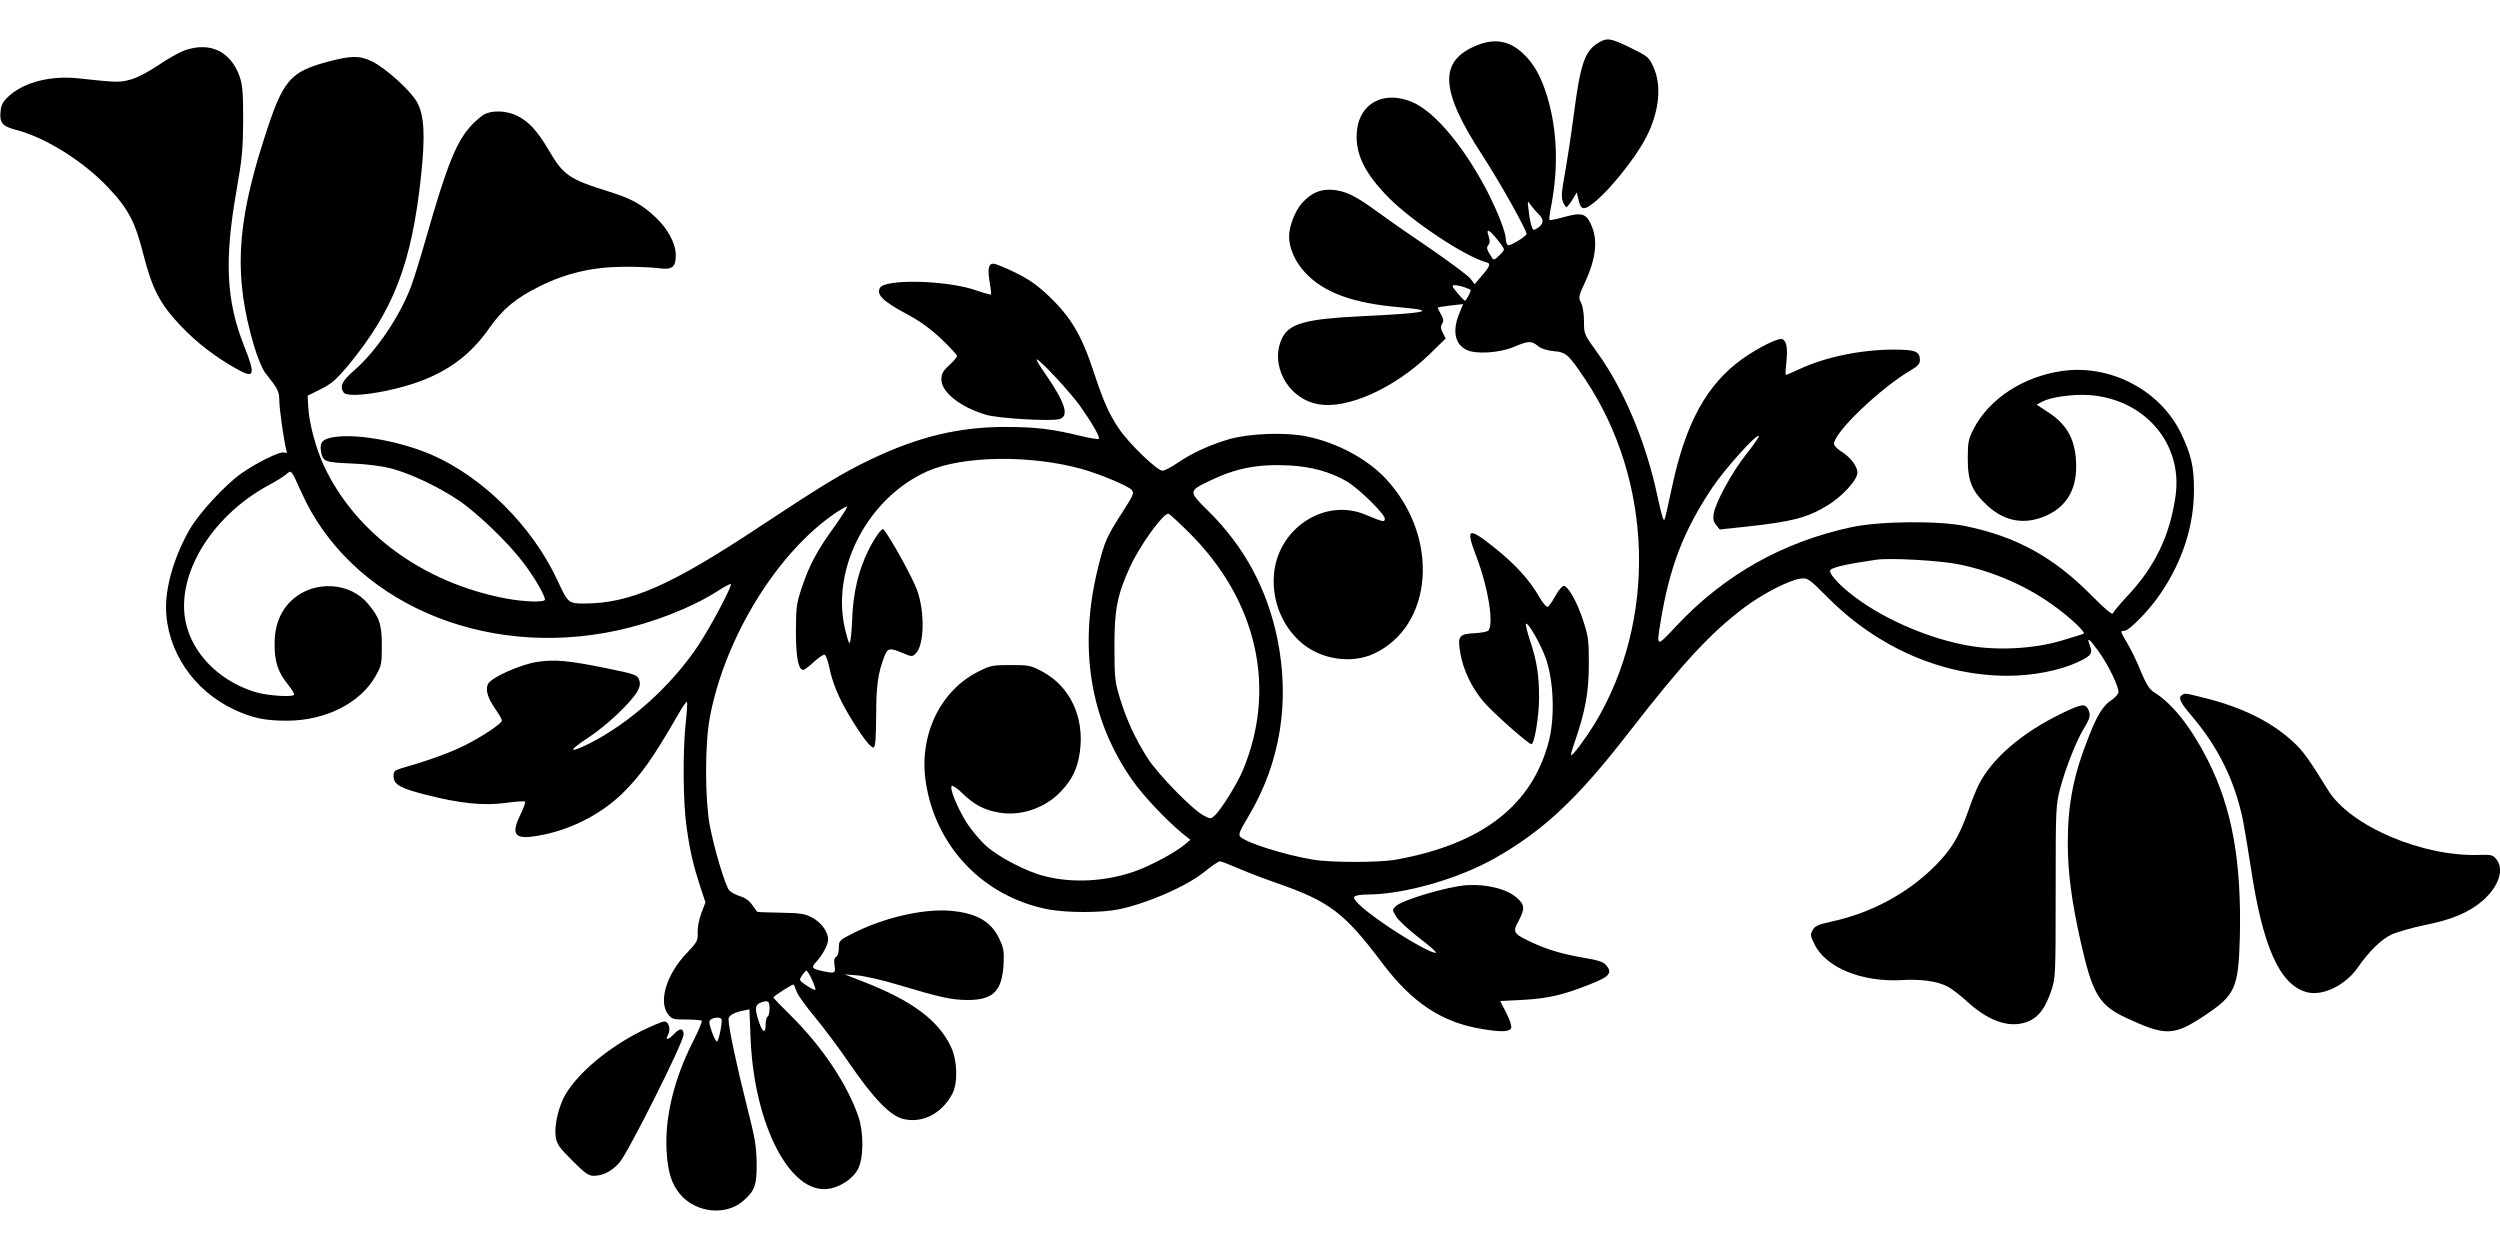
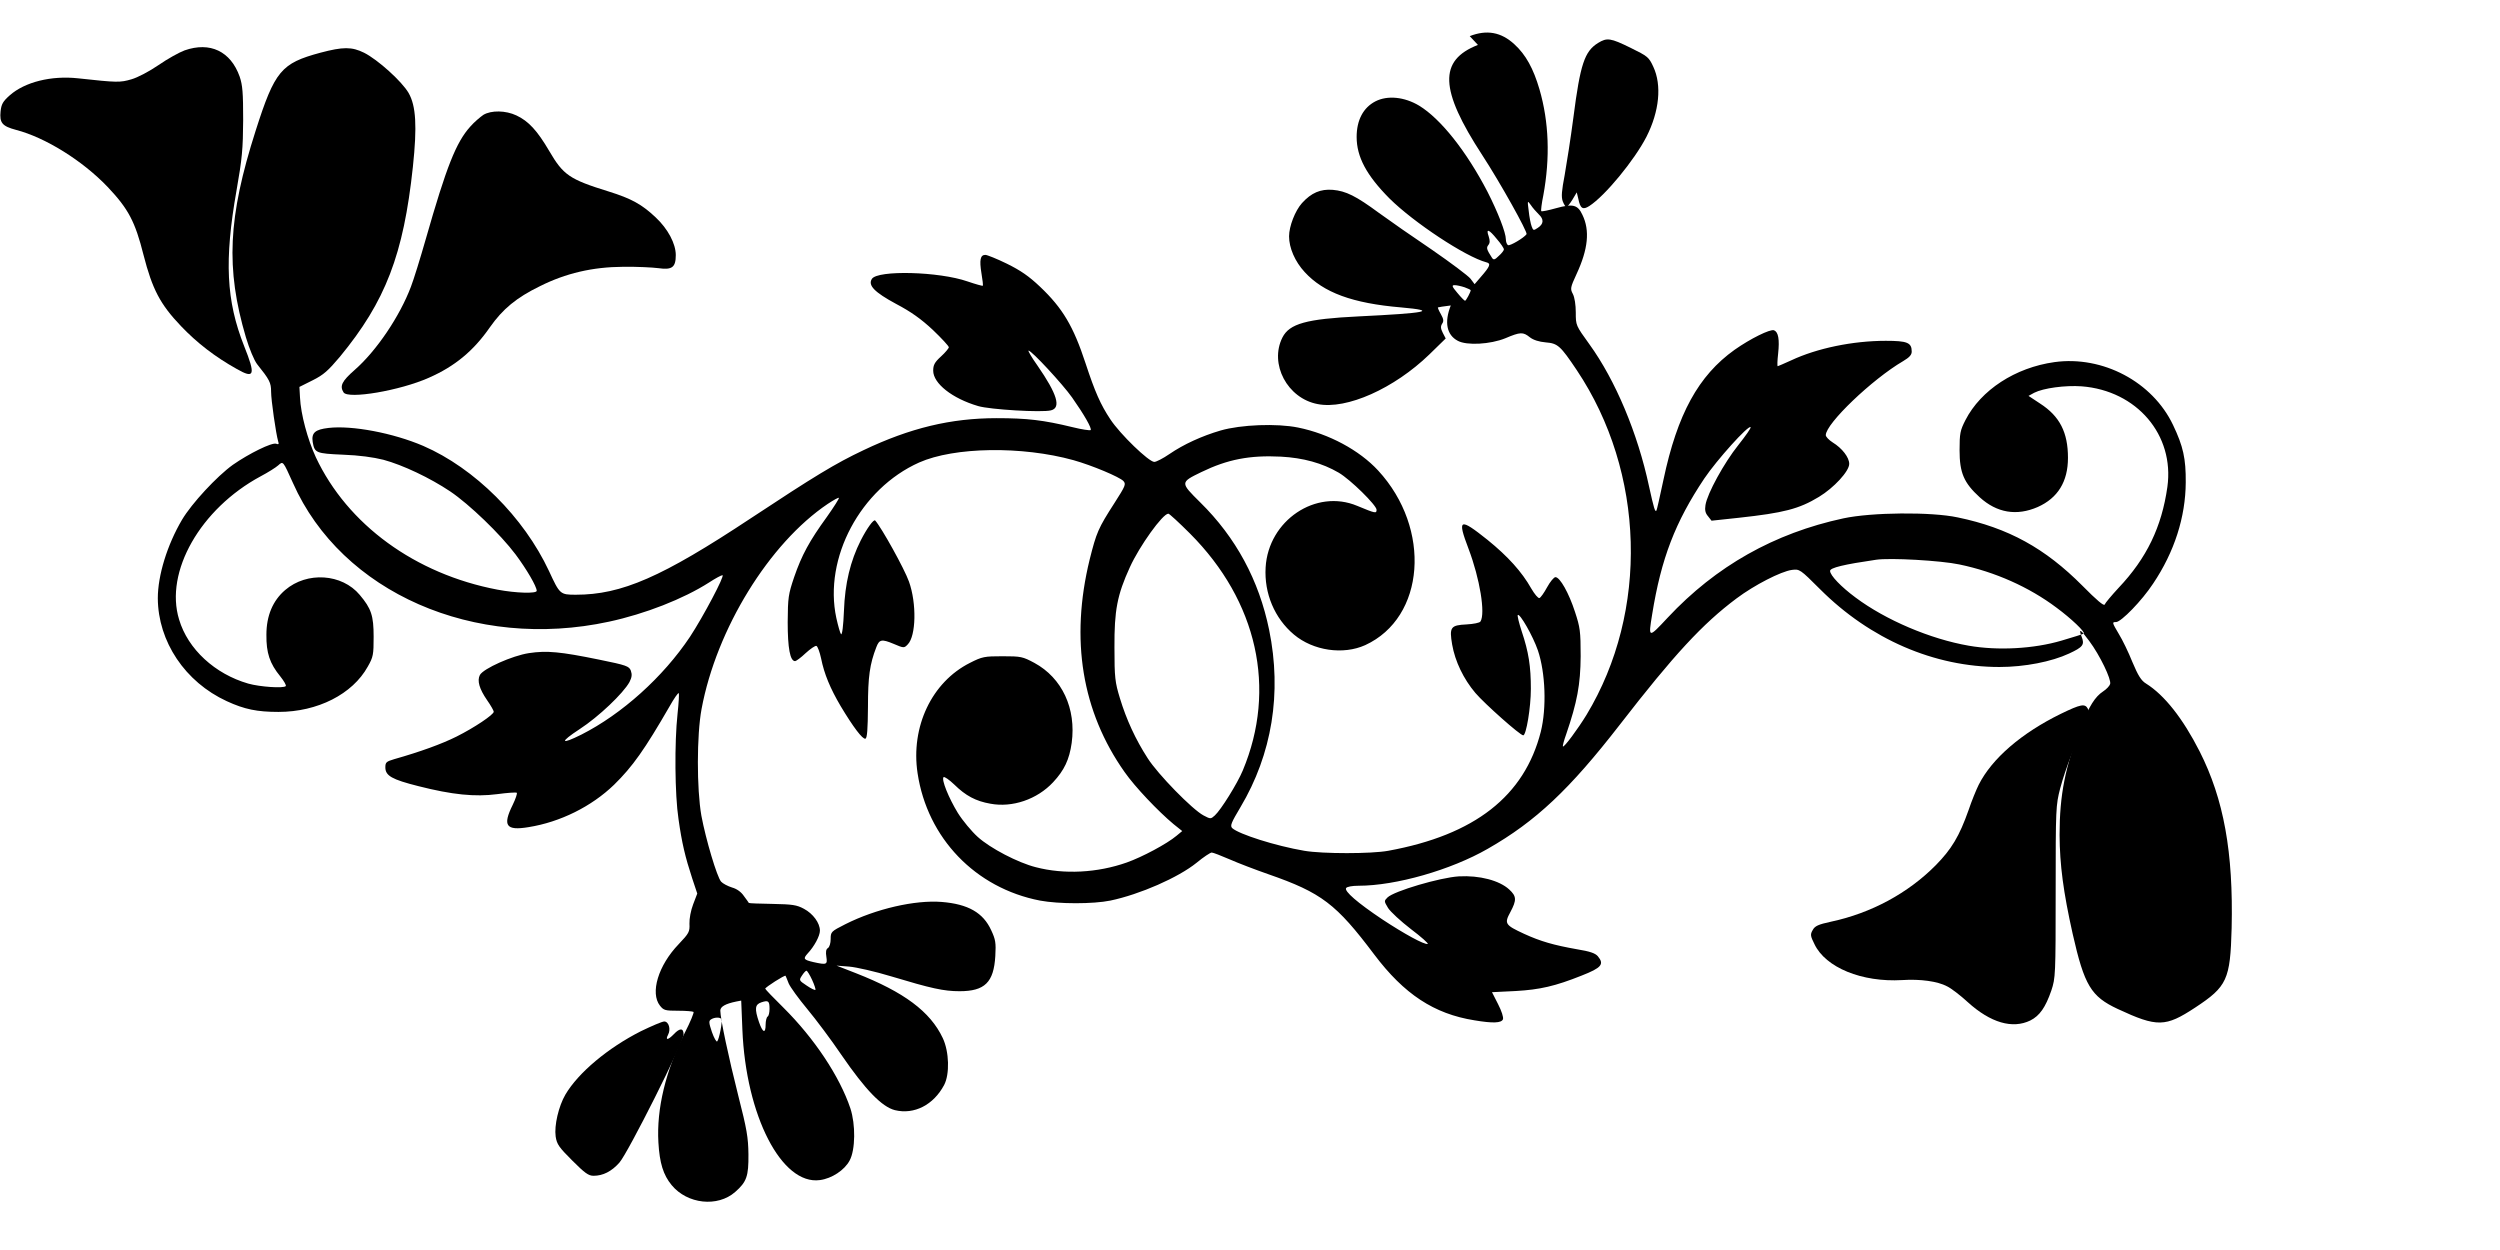
<svg xmlns="http://www.w3.org/2000/svg" version="1.0" width="1280pt" height="640pt" viewBox="0 0 1280 640" preserveAspectRatio="xMidYMid meet">
  <g transform="translate(0,640) scale(0.1,-0.1)" fill="#000000" stroke="none">
    <path d="M8182 6180 c-69 -43 -91 -108 -126 -380 -14 -107 -35 -241 -45 -297 -15 -79 -18 -110 -10 -133 6 -16 15 -30 19 -30 4 0 18 17 31 38 l22 37 8 -33 c10 -50 23 -58 56 -37 81 52 232 236 293 355 66 130 79 264 35 358 -23 50 -29 54 -116 97 -104 51 -121 53 -167 25z" />
-     <path d="M7567 6170 c-202 -79 -197 -228 22 -564 92 -141 233 -394 227 -405 -12 -18 -86 -62 -95 -56 -6 3 -11 17 -11 30 0 34 -41 139 -94 243 -108 208 -240 374 -350 441 -75 45 -162 54 -224 22 -62 -32 -96 -96 -96 -182 0 -102 50 -196 168 -315 124 -123 390 -299 496 -327 25 -6 20 -20 -30 -77 l-30 -35 -21 28 c-12 15 -100 81 -197 148 -98 66 -220 151 -272 189 -118 87 -169 112 -236 118 -63 5 -110 -15 -158 -68 -35 -39 -66 -119 -66 -170 0 -59 30 -129 80 -183 96 -105 245 -160 494 -181 192 -17 133 -29 -219 -46 -266 -13 -353 -37 -389 -108 -68 -135 25 -312 181 -341 148 -29 391 80 571 254 l84 82 -15 29 c-11 22 -12 33 -3 47 9 13 7 24 -7 49 -10 17 -16 32 -15 34 2 1 31 6 66 10 l63 7 -21 -52 c-34 -86 -21 -151 36 -181 46 -25 167 -18 243 13 78 33 91 33 126 5 18 -14 47 -23 81 -26 62 -5 75 -17 159 -142 350 -523 370 -1235 50 -1765 -44 -72 -115 -168 -121 -162 -2 2 5 30 17 63 56 164 73 254 74 399 0 128 -3 148 -29 227 -31 96 -77 178 -100 178 -8 0 -27 -23 -43 -52 -15 -28 -33 -53 -39 -55 -7 -2 -25 20 -42 49 -48 85 -119 164 -224 249 -144 115 -156 109 -97 -46 58 -153 87 -331 61 -372 -4 -7 -36 -13 -71 -15 -82 -4 -89 -14 -74 -103 15 -86 58 -176 119 -248 48 -56 229 -217 245 -217 15 0 39 142 39 238 0 115 -11 188 -47 295 -14 43 -23 80 -20 83 10 11 78 -108 103 -181 39 -115 45 -295 15 -416 -84 -330 -338 -529 -781 -610 -87 -16 -337 -16 -430 0 -147 25 -335 85 -369 116 -12 12 -5 28 42 107 162 272 213 585 147 908 -52 254 -170 473 -353 653 -103 102 -103 102 6 155 134 65 247 87 407 79 114 -6 212 -33 296 -82 60 -35 194 -167 194 -190 0 -20 -5 -19 -99 20 -212 89 -455 -75 -469 -315 -8 -133 46 -261 145 -344 99 -83 252 -105 365 -54 307 141 341 596 66 894 -96 104 -252 188 -410 220 -108 22 -292 15 -396 -15 -96 -28 -190 -71 -263 -121 -32 -22 -67 -40 -77 -40 -28 0 -175 142 -225 218 -50 75 -79 141 -127 287 -62 189 -117 282 -233 392 -57 54 -99 83 -170 118 -51 25 -101 45 -110 45 -26 0 -31 -26 -20 -94 6 -34 9 -63 7 -64 -1 -2 -37 8 -78 22 -146 51 -461 59 -490 13 -21 -33 13 -68 124 -128 76 -40 128 -77 188 -133 45 -43 82 -83 82 -89 0 -5 -18 -27 -40 -47 -33 -30 -40 -44 -40 -73 0 -65 97 -142 230 -181 59 -18 328 -34 373 -22 53 13 32 83 -69 229 -30 42 -50 77 -46 77 16 0 175 -172 223 -240 62 -88 103 -160 95 -167 -3 -3 -45 3 -93 15 -148 36 -232 46 -388 46 -234 0 -443 -50 -682 -164 -144 -68 -252 -134 -576 -348 -456 -302 -662 -392 -897 -392 -80 0 -82 2 -137 121 -129 276 -381 527 -644 641 -154 66 -364 106 -485 92 -69 -8 -88 -25 -81 -72 10 -56 16 -59 155 -65 83 -3 155 -13 207 -26 100 -27 239 -93 342 -162 98 -66 257 -219 335 -323 56 -75 108 -164 108 -186 0 -15 -106 -12 -201 6 -421 80 -768 333 -930 678 -42 91 -77 220 -81 306 l-3 54 68 34 c56 28 79 49 139 120 234 284 326 523 374 973 22 208 16 312 -22 378 -34 59 -158 171 -228 206 -63 31 -107 31 -224 0 -200 -54 -233 -92 -331 -399 -142 -444 -154 -706 -50 -1058 18 -60 42 -117 57 -137 64 -80 72 -95 72 -141 0 -44 25 -216 36 -254 5 -15 3 -18 -10 -13 -21 8 -139 -50 -222 -108 -82 -59 -210 -197 -260 -281 -76 -129 -124 -285 -124 -402 1 -222 140 -429 353 -527 91 -42 156 -55 265 -55 200 0 379 91 457 232 28 49 30 61 30 153 0 108 -12 144 -71 214 -91 109 -270 121 -382 25 -63 -54 -96 -131 -96 -229 -1 -93 17 -147 71 -213 19 -24 32 -46 28 -50 -12 -12 -132 -4 -192 13 -170 49 -309 176 -354 328 -75 244 109 567 417 733 38 20 79 46 90 56 26 23 24 25 76 -90 249 -561 930 -859 1618 -710 185 40 380 116 513 201 32 21 62 37 68 37 14 0 -99 -213 -166 -315 -138 -207 -349 -396 -556 -501 -108 -54 -113 -40 -9 28 97 63 223 183 255 241 12 24 14 38 7 58 -9 23 -21 28 -164 57 -196 40 -266 47 -358 33 -85 -13 -233 -79 -251 -112 -15 -29 -3 -71 37 -129 19 -27 34 -54 34 -59 0 -15 -100 -82 -190 -127 -76 -38 -186 -78 -320 -116 -40 -12 -45 -16 -45 -42 0 -43 34 -62 169 -96 173 -44 290 -56 404 -41 52 7 96 10 100 7 3 -4 -6 -31 -21 -62 -53 -107 -34 -133 81 -114 163 26 323 106 438 217 95 93 157 181 284 401 23 41 44 71 47 68 3 -2 0 -50 -6 -106 -16 -147 -14 -414 5 -539 17 -121 34 -193 70 -303 l26 -78 -21 -55 c-12 -31 -20 -74 -19 -99 2 -42 -2 -49 -55 -105 -105 -109 -147 -250 -96 -315 19 -24 27 -26 93 -26 40 0 75 -3 79 -6 3 -3 -16 -51 -44 -105 -99 -195 -146 -392 -136 -563 6 -106 25 -167 68 -219 80 -97 235 -114 325 -35 59 52 69 80 68 193 -1 86 -8 128 -52 300 -49 194 -92 395 -92 436 0 20 27 35 81 46 l26 5 6 -149 c18 -440 201 -797 397 -770 61 8 126 51 152 100 30 55 31 185 4 267 -55 164 -185 359 -343 516 -51 50 -93 94 -93 97 0 7 100 71 104 66 1 -2 9 -20 16 -39 8 -19 51 -78 95 -131 44 -53 123 -158 175 -235 123 -179 207 -266 274 -283 99 -24 198 27 252 129 29 55 26 170 -7 240 -64 136 -199 236 -444 332 l-100 39 65 -5 c36 -3 133 -25 215 -50 206 -62 269 -76 350 -76 129 0 175 45 183 180 4 68 1 85 -21 132 -41 90 -118 134 -253 145 -137 11 -337 -35 -494 -114 -73 -37 -75 -39 -75 -76 0 -21 -6 -41 -14 -46 -10 -6 -12 -20 -8 -45 6 -40 2 -42 -66 -27 -51 12 -54 17 -30 44 34 36 63 90 63 117 0 39 -35 87 -82 112 -37 20 -59 23 -161 25 -66 1 -120 3 -121 5 -1 2 -12 18 -25 35 -14 21 -36 37 -61 44 -22 7 -47 20 -56 30 -21 24 -78 215 -101 338 -24 137 -24 412 1 546 76 409 346 848 646 1050 29 19 55 34 57 31 3 -2 -25 -46 -61 -97 -90 -124 -129 -196 -168 -309 -30 -89 -32 -104 -33 -230 0 -133 12 -200 38 -200 5 0 30 18 54 41 24 22 49 39 55 37 6 -2 17 -31 24 -64 16 -80 47 -154 100 -244 64 -107 113 -172 127 -167 9 3 12 49 13 163 0 153 9 219 43 306 15 39 27 42 87 17 54 -23 55 -23 74 -3 42 43 46 209 6 321 -23 65 -140 276 -173 313 -8 8 -43 -41 -74 -102 -53 -105 -81 -220 -86 -361 -3 -74 -9 -125 -15 -119 -4 4 -15 42 -24 83 -66 307 124 662 424 796 180 80 527 85 790 12 96 -27 236 -86 256 -107 14 -16 10 -25 -45 -111 -85 -132 -93 -152 -128 -291 -100 -409 -40 -778 179 -1088 53 -76 172 -201 250 -266 l45 -36 -29 -24 c-50 -42 -176 -109 -255 -137 -150 -53 -321 -62 -466 -24 -91 23 -233 97 -297 155 -31 28 -77 83 -102 123 -47 77 -85 171 -73 183 4 4 29 -13 55 -38 58 -57 110 -85 185 -98 112 -21 239 22 321 110 57 61 83 116 95 201 24 176 -49 333 -191 410 -60 32 -68 34 -163 34 -93 0 -104 -2 -167 -34 -195 -98 -304 -327 -268 -565 50 -332 296 -588 627 -652 96 -18 272 -18 360 0 152 32 348 118 442 194 35 29 70 52 77 52 7 0 48 -16 92 -35 43 -19 132 -53 198 -76 273 -95 347 -152 542 -411 153 -203 306 -304 513 -337 95 -16 138 -14 146 5 4 10 -7 43 -25 78 l-31 61 122 6 c123 7 202 25 337 79 102 40 117 58 83 99 -14 16 -41 25 -108 36 -118 21 -185 40 -270 79 -97 45 -102 52 -70 111 33 62 32 81 -6 116 -50 46 -152 73 -258 67 -96 -6 -331 -75 -365 -108 -18 -18 -18 -19 3 -54 12 -19 65 -68 117 -108 53 -40 91 -74 86 -76 -17 -5 -121 52 -233 126 -127 85 -195 144 -185 160 4 7 31 12 64 12 191 0 473 81 661 189 247 141 420 305 676 635 278 359 424 517 598 647 92 69 227 138 283 146 40 5 42 4 145 -99 256 -256 585 -398 918 -398 129 0 267 27 357 69 71 33 80 45 64 86 -17 45 -6 39 39 -22 54 -72 114 -197 107 -220 -3 -10 -19 -27 -36 -38 -41 -27 -71 -74 -113 -180 -81 -203 -110 -350 -110 -555 1 -153 19 -291 67 -506 60 -265 94 -321 231 -385 202 -94 244 -93 396 7 164 108 180 143 187 407 9 389 -40 660 -164 905 -86 169 -180 288 -274 347 -25 15 -41 41 -70 110 -20 50 -51 114 -69 143 -36 61 -36 62 -15 62 26 0 133 110 190 197 109 162 166 341 167 518 1 122 -13 185 -65 294 -105 221 -360 356 -607 322 -201 -28 -377 -143 -456 -297 -27 -53 -30 -68 -30 -154 0 -116 22 -167 103 -241 88 -80 189 -97 297 -50 103 46 155 130 155 252 0 130 -42 213 -143 278 l-59 39 29 16 c47 24 159 39 243 33 283 -22 476 -249 439 -515 -29 -205 -106 -365 -250 -517 -36 -39 -68 -77 -71 -85 -3 -10 -41 22 -114 96 -191 192 -379 296 -639 350 -136 29 -441 26 -585 -5 -353 -76 -652 -244 -899 -508 -100 -107 -100 -107 -80 16 46 286 118 473 267 696 64 95 226 275 237 263 4 -3 -25 -44 -63 -92 -72 -90 -159 -248 -168 -307 -4 -25 -1 -41 13 -57 l18 -23 140 15 c229 25 308 45 410 107 76 46 155 131 155 169 0 33 -36 80 -85 110 -19 12 -35 29 -35 37 0 59 237 286 396 379 32 19 44 32 44 49 0 46 -23 55 -133 55 -169 0 -352 -38 -484 -100 -36 -16 -67 -30 -69 -30 -3 0 -2 29 2 64 8 74 1 111 -21 120 -20 7 -121 -43 -202 -100 -185 -132 -293 -329 -364 -665 -18 -85 -34 -156 -36 -158 -7 -10 -13 11 -38 124 -58 272 -172 543 -305 727 -70 97 -70 97 -70 163 0 39 -6 78 -15 95 -14 26 -13 33 19 102 59 127 69 223 30 303 -24 52 -49 58 -135 34 -39 -11 -73 -18 -76 -15 -2 2 2 39 11 82 35 191 29 374 -20 542 -31 106 -70 177 -128 230 -68 63 -142 76 -229 42z m311 -867 c28 -26 26 -50 -5 -70 -21 -14 -23 -14 -31 8 -5 13 -12 49 -15 79 -7 54 -7 55 11 30 9 -14 28 -35 40 -47z m-214 -127 c20 -23 36 -47 36 -53 0 -5 -11 -20 -26 -33 -21 -21 -27 -22 -35 -10 -27 42 -30 51 -19 65 9 11 9 23 2 45 -15 42 1 37 42 -14z m-165 -247 c17 -6 31 -13 31 -15 0 -9 -24 -54 -29 -54 -3 0 -21 18 -39 40 -29 34 -30 40 -14 40 10 0 33 -5 51 -11z m-1406 -1261 c345 -346 445 -795 270 -1213 -28 -67 -112 -202 -143 -230 -21 -19 -22 -19 -58 0 -57 30 -234 211 -286 293 -62 96 -109 198 -142 307 -25 82 -28 105 -28 260 -1 190 14 269 79 411 49 108 168 274 197 274 5 0 55 -46 111 -102z m3939 -158 c183 -38 357 -116 497 -221 76 -56 148 -125 140 -133 -2 -2 -53 -18 -114 -36 -142 -42 -326 -52 -475 -26 -196 34 -425 131 -580 247 -73 54 -130 113 -130 136 0 16 70 33 235 57 72 11 333 -4 427 -24z m-5874 -2127 c12 -26 19 -49 17 -51 -3 -3 -23 7 -45 22 -39 26 -40 27 -24 51 9 14 19 25 23 25 4 0 17 -21 29 -47z m-218 -148 c0 -19 -4 -37 -10 -40 -5 -3 -10 -22 -10 -41 0 -48 -15 -42 -34 13 -23 68 -21 90 12 101 36 12 42 7 42 -33z m-246 -53 c6 -10 -12 -104 -22 -114 -4 -4 -16 17 -27 48 -16 48 -17 57 -4 65 17 11 46 12 53 1z" />
+     <path d="M7567 6170 c-202 -79 -197 -228 22 -564 92 -141 233 -394 227 -405 -12 -18 -86 -62 -95 -56 -6 3 -11 17 -11 30 0 34 -41 139 -94 243 -108 208 -240 374 -350 441 -75 45 -162 54 -224 22 -62 -32 -96 -96 -96 -182 0 -102 50 -196 168 -315 124 -123 390 -299 496 -327 25 -6 20 -20 -30 -77 l-30 -35 -21 28 c-12 15 -100 81 -197 148 -98 66 -220 151 -272 189 -118 87 -169 112 -236 118 -63 5 -110 -15 -158 -68 -35 -39 -66 -119 -66 -170 0 -59 30 -129 80 -183 96 -105 245 -160 494 -181 192 -17 133 -29 -219 -46 -266 -13 -353 -37 -389 -108 -68 -135 25 -312 181 -341 148 -29 391 80 571 254 l84 82 -15 29 c-11 22 -12 33 -3 47 9 13 7 24 -7 49 -10 17 -16 32 -15 34 2 1 31 6 66 10 c-34 -86 -21 -151 36 -181 46 -25 167 -18 243 13 78 33 91 33 126 5 18 -14 47 -23 81 -26 62 -5 75 -17 159 -142 350 -523 370 -1235 50 -1765 -44 -72 -115 -168 -121 -162 -2 2 5 30 17 63 56 164 73 254 74 399 0 128 -3 148 -29 227 -31 96 -77 178 -100 178 -8 0 -27 -23 -43 -52 -15 -28 -33 -53 -39 -55 -7 -2 -25 20 -42 49 -48 85 -119 164 -224 249 -144 115 -156 109 -97 -46 58 -153 87 -331 61 -372 -4 -7 -36 -13 -71 -15 -82 -4 -89 -14 -74 -103 15 -86 58 -176 119 -248 48 -56 229 -217 245 -217 15 0 39 142 39 238 0 115 -11 188 -47 295 -14 43 -23 80 -20 83 10 11 78 -108 103 -181 39 -115 45 -295 15 -416 -84 -330 -338 -529 -781 -610 -87 -16 -337 -16 -430 0 -147 25 -335 85 -369 116 -12 12 -5 28 42 107 162 272 213 585 147 908 -52 254 -170 473 -353 653 -103 102 -103 102 6 155 134 65 247 87 407 79 114 -6 212 -33 296 -82 60 -35 194 -167 194 -190 0 -20 -5 -19 -99 20 -212 89 -455 -75 -469 -315 -8 -133 46 -261 145 -344 99 -83 252 -105 365 -54 307 141 341 596 66 894 -96 104 -252 188 -410 220 -108 22 -292 15 -396 -15 -96 -28 -190 -71 -263 -121 -32 -22 -67 -40 -77 -40 -28 0 -175 142 -225 218 -50 75 -79 141 -127 287 -62 189 -117 282 -233 392 -57 54 -99 83 -170 118 -51 25 -101 45 -110 45 -26 0 -31 -26 -20 -94 6 -34 9 -63 7 -64 -1 -2 -37 8 -78 22 -146 51 -461 59 -490 13 -21 -33 13 -68 124 -128 76 -40 128 -77 188 -133 45 -43 82 -83 82 -89 0 -5 -18 -27 -40 -47 -33 -30 -40 -44 -40 -73 0 -65 97 -142 230 -181 59 -18 328 -34 373 -22 53 13 32 83 -69 229 -30 42 -50 77 -46 77 16 0 175 -172 223 -240 62 -88 103 -160 95 -167 -3 -3 -45 3 -93 15 -148 36 -232 46 -388 46 -234 0 -443 -50 -682 -164 -144 -68 -252 -134 -576 -348 -456 -302 -662 -392 -897 -392 -80 0 -82 2 -137 121 -129 276 -381 527 -644 641 -154 66 -364 106 -485 92 -69 -8 -88 -25 -81 -72 10 -56 16 -59 155 -65 83 -3 155 -13 207 -26 100 -27 239 -93 342 -162 98 -66 257 -219 335 -323 56 -75 108 -164 108 -186 0 -15 -106 -12 -201 6 -421 80 -768 333 -930 678 -42 91 -77 220 -81 306 l-3 54 68 34 c56 28 79 49 139 120 234 284 326 523 374 973 22 208 16 312 -22 378 -34 59 -158 171 -228 206 -63 31 -107 31 -224 0 -200 -54 -233 -92 -331 -399 -142 -444 -154 -706 -50 -1058 18 -60 42 -117 57 -137 64 -80 72 -95 72 -141 0 -44 25 -216 36 -254 5 -15 3 -18 -10 -13 -21 8 -139 -50 -222 -108 -82 -59 -210 -197 -260 -281 -76 -129 -124 -285 -124 -402 1 -222 140 -429 353 -527 91 -42 156 -55 265 -55 200 0 379 91 457 232 28 49 30 61 30 153 0 108 -12 144 -71 214 -91 109 -270 121 -382 25 -63 -54 -96 -131 -96 -229 -1 -93 17 -147 71 -213 19 -24 32 -46 28 -50 -12 -12 -132 -4 -192 13 -170 49 -309 176 -354 328 -75 244 109 567 417 733 38 20 79 46 90 56 26 23 24 25 76 -90 249 -561 930 -859 1618 -710 185 40 380 116 513 201 32 21 62 37 68 37 14 0 -99 -213 -166 -315 -138 -207 -349 -396 -556 -501 -108 -54 -113 -40 -9 28 97 63 223 183 255 241 12 24 14 38 7 58 -9 23 -21 28 -164 57 -196 40 -266 47 -358 33 -85 -13 -233 -79 -251 -112 -15 -29 -3 -71 37 -129 19 -27 34 -54 34 -59 0 -15 -100 -82 -190 -127 -76 -38 -186 -78 -320 -116 -40 -12 -45 -16 -45 -42 0 -43 34 -62 169 -96 173 -44 290 -56 404 -41 52 7 96 10 100 7 3 -4 -6 -31 -21 -62 -53 -107 -34 -133 81 -114 163 26 323 106 438 217 95 93 157 181 284 401 23 41 44 71 47 68 3 -2 0 -50 -6 -106 -16 -147 -14 -414 5 -539 17 -121 34 -193 70 -303 l26 -78 -21 -55 c-12 -31 -20 -74 -19 -99 2 -42 -2 -49 -55 -105 -105 -109 -147 -250 -96 -315 19 -24 27 -26 93 -26 40 0 75 -3 79 -6 3 -3 -16 -51 -44 -105 -99 -195 -146 -392 -136 -563 6 -106 25 -167 68 -219 80 -97 235 -114 325 -35 59 52 69 80 68 193 -1 86 -8 128 -52 300 -49 194 -92 395 -92 436 0 20 27 35 81 46 l26 5 6 -149 c18 -440 201 -797 397 -770 61 8 126 51 152 100 30 55 31 185 4 267 -55 164 -185 359 -343 516 -51 50 -93 94 -93 97 0 7 100 71 104 66 1 -2 9 -20 16 -39 8 -19 51 -78 95 -131 44 -53 123 -158 175 -235 123 -179 207 -266 274 -283 99 -24 198 27 252 129 29 55 26 170 -7 240 -64 136 -199 236 -444 332 l-100 39 65 -5 c36 -3 133 -25 215 -50 206 -62 269 -76 350 -76 129 0 175 45 183 180 4 68 1 85 -21 132 -41 90 -118 134 -253 145 -137 11 -337 -35 -494 -114 -73 -37 -75 -39 -75 -76 0 -21 -6 -41 -14 -46 -10 -6 -12 -20 -8 -45 6 -40 2 -42 -66 -27 -51 12 -54 17 -30 44 34 36 63 90 63 117 0 39 -35 87 -82 112 -37 20 -59 23 -161 25 -66 1 -120 3 -121 5 -1 2 -12 18 -25 35 -14 21 -36 37 -61 44 -22 7 -47 20 -56 30 -21 24 -78 215 -101 338 -24 137 -24 412 1 546 76 409 346 848 646 1050 29 19 55 34 57 31 3 -2 -25 -46 -61 -97 -90 -124 -129 -196 -168 -309 -30 -89 -32 -104 -33 -230 0 -133 12 -200 38 -200 5 0 30 18 54 41 24 22 49 39 55 37 6 -2 17 -31 24 -64 16 -80 47 -154 100 -244 64 -107 113 -172 127 -167 9 3 12 49 13 163 0 153 9 219 43 306 15 39 27 42 87 17 54 -23 55 -23 74 -3 42 43 46 209 6 321 -23 65 -140 276 -173 313 -8 8 -43 -41 -74 -102 -53 -105 -81 -220 -86 -361 -3 -74 -9 -125 -15 -119 -4 4 -15 42 -24 83 -66 307 124 662 424 796 180 80 527 85 790 12 96 -27 236 -86 256 -107 14 -16 10 -25 -45 -111 -85 -132 -93 -152 -128 -291 -100 -409 -40 -778 179 -1088 53 -76 172 -201 250 -266 l45 -36 -29 -24 c-50 -42 -176 -109 -255 -137 -150 -53 -321 -62 -466 -24 -91 23 -233 97 -297 155 -31 28 -77 83 -102 123 -47 77 -85 171 -73 183 4 4 29 -13 55 -38 58 -57 110 -85 185 -98 112 -21 239 22 321 110 57 61 83 116 95 201 24 176 -49 333 -191 410 -60 32 -68 34 -163 34 -93 0 -104 -2 -167 -34 -195 -98 -304 -327 -268 -565 50 -332 296 -588 627 -652 96 -18 272 -18 360 0 152 32 348 118 442 194 35 29 70 52 77 52 7 0 48 -16 92 -35 43 -19 132 -53 198 -76 273 -95 347 -152 542 -411 153 -203 306 -304 513 -337 95 -16 138 -14 146 5 4 10 -7 43 -25 78 l-31 61 122 6 c123 7 202 25 337 79 102 40 117 58 83 99 -14 16 -41 25 -108 36 -118 21 -185 40 -270 79 -97 45 -102 52 -70 111 33 62 32 81 -6 116 -50 46 -152 73 -258 67 -96 -6 -331 -75 -365 -108 -18 -18 -18 -19 3 -54 12 -19 65 -68 117 -108 53 -40 91 -74 86 -76 -17 -5 -121 52 -233 126 -127 85 -195 144 -185 160 4 7 31 12 64 12 191 0 473 81 661 189 247 141 420 305 676 635 278 359 424 517 598 647 92 69 227 138 283 146 40 5 42 4 145 -99 256 -256 585 -398 918 -398 129 0 267 27 357 69 71 33 80 45 64 86 -17 45 -6 39 39 -22 54 -72 114 -197 107 -220 -3 -10 -19 -27 -36 -38 -41 -27 -71 -74 -113 -180 -81 -203 -110 -350 -110 -555 1 -153 19 -291 67 -506 60 -265 94 -321 231 -385 202 -94 244 -93 396 7 164 108 180 143 187 407 9 389 -40 660 -164 905 -86 169 -180 288 -274 347 -25 15 -41 41 -70 110 -20 50 -51 114 -69 143 -36 61 -36 62 -15 62 26 0 133 110 190 197 109 162 166 341 167 518 1 122 -13 185 -65 294 -105 221 -360 356 -607 322 -201 -28 -377 -143 -456 -297 -27 -53 -30 -68 -30 -154 0 -116 22 -167 103 -241 88 -80 189 -97 297 -50 103 46 155 130 155 252 0 130 -42 213 -143 278 l-59 39 29 16 c47 24 159 39 243 33 283 -22 476 -249 439 -515 -29 -205 -106 -365 -250 -517 -36 -39 -68 -77 -71 -85 -3 -10 -41 22 -114 96 -191 192 -379 296 -639 350 -136 29 -441 26 -585 -5 -353 -76 -652 -244 -899 -508 -100 -107 -100 -107 -80 16 46 286 118 473 267 696 64 95 226 275 237 263 4 -3 -25 -44 -63 -92 -72 -90 -159 -248 -168 -307 -4 -25 -1 -41 13 -57 l18 -23 140 15 c229 25 308 45 410 107 76 46 155 131 155 169 0 33 -36 80 -85 110 -19 12 -35 29 -35 37 0 59 237 286 396 379 32 19 44 32 44 49 0 46 -23 55 -133 55 -169 0 -352 -38 -484 -100 -36 -16 -67 -30 -69 -30 -3 0 -2 29 2 64 8 74 1 111 -21 120 -20 7 -121 -43 -202 -100 -185 -132 -293 -329 -364 -665 -18 -85 -34 -156 -36 -158 -7 -10 -13 11 -38 124 -58 272 -172 543 -305 727 -70 97 -70 97 -70 163 0 39 -6 78 -15 95 -14 26 -13 33 19 102 59 127 69 223 30 303 -24 52 -49 58 -135 34 -39 -11 -73 -18 -76 -15 -2 2 2 39 11 82 35 191 29 374 -20 542 -31 106 -70 177 -128 230 -68 63 -142 76 -229 42z m311 -867 c28 -26 26 -50 -5 -70 -21 -14 -23 -14 -31 8 -5 13 -12 49 -15 79 -7 54 -7 55 11 30 9 -14 28 -35 40 -47z m-214 -127 c20 -23 36 -47 36 -53 0 -5 -11 -20 -26 -33 -21 -21 -27 -22 -35 -10 -27 42 -30 51 -19 65 9 11 9 23 2 45 -15 42 1 37 42 -14z m-165 -247 c17 -6 31 -13 31 -15 0 -9 -24 -54 -29 -54 -3 0 -21 18 -39 40 -29 34 -30 40 -14 40 10 0 33 -5 51 -11z m-1406 -1261 c345 -346 445 -795 270 -1213 -28 -67 -112 -202 -143 -230 -21 -19 -22 -19 -58 0 -57 30 -234 211 -286 293 -62 96 -109 198 -142 307 -25 82 -28 105 -28 260 -1 190 14 269 79 411 49 108 168 274 197 274 5 0 55 -46 111 -102z m3939 -158 c183 -38 357 -116 497 -221 76 -56 148 -125 140 -133 -2 -2 -53 -18 -114 -36 -142 -42 -326 -52 -475 -26 -196 34 -425 131 -580 247 -73 54 -130 113 -130 136 0 16 70 33 235 57 72 11 333 -4 427 -24z m-5874 -2127 c12 -26 19 -49 17 -51 -3 -3 -23 7 -45 22 -39 26 -40 27 -24 51 9 14 19 25 23 25 4 0 17 -21 29 -47z m-218 -148 c0 -19 -4 -37 -10 -40 -5 -3 -10 -22 -10 -41 0 -48 -15 -42 -34 13 -23 68 -21 90 12 101 36 12 42 7 42 -33z m-246 -53 c6 -10 -12 -104 -22 -114 -4 -4 -16 17 -27 48 -16 48 -17 57 -4 65 17 11 46 12 53 1z" />
    <path d="M945 6142 c-27 -10 -87 -43 -133 -75 -47 -32 -107 -64 -139 -73 -58 -17 -72 -17 -273 5 -138 15 -273 -19 -350 -87 -35 -31 -43 -45 -47 -82 -6 -59 8 -76 79 -95 150 -39 340 -157 469 -292 107 -113 141 -178 184 -349 45 -175 85 -252 192 -364 82 -86 174 -157 285 -219 91 -52 98 -33 38 117 -92 232 -102 439 -39 797 29 164 33 213 34 360 0 140 -3 179 -18 223 -46 129 -151 180 -282 134z" />
    <path d="M2475 5812 c-16 -11 -47 -37 -67 -60 -73 -81 -122 -205 -228 -576 -28 -98 -62 -208 -76 -244 -57 -151 -176 -328 -288 -426 -65 -57 -78 -82 -57 -115 23 -36 289 9 437 75 132 58 228 137 312 258 66 94 136 152 257 211 132 66 269 98 425 99 69 1 150 -3 181 -7 70 -10 89 4 89 67 0 58 -40 134 -103 193 -70 66 -123 96 -242 133 -200 62 -231 84 -303 207 -61 104 -106 153 -168 182 -55 26 -129 27 -169 3z" />
-     <path d="M11171 2841 c-20 -13 -7 -40 50 -106 137 -161 221 -332 263 -535 8 -41 26 -149 40 -240 61 -408 148 -603 287 -640 81 -22 199 36 262 128 55 79 117 141 171 167 28 13 105 35 172 49 138 27 227 65 298 127 80 71 109 159 67 210 -17 21 -27 24 -83 22 -291 -12 -665 147 -778 331 -103 167 -132 206 -186 254 -109 98 -252 169 -440 217 -113 28 -105 27 -123 16z" />
    <path d="M10551 2745 c-200 -98 -352 -228 -420 -363 -12 -24 -36 -82 -52 -130 -47 -133 -87 -200 -169 -283 -141 -142 -329 -244 -535 -288 -65 -14 -83 -22 -94 -43 -13 -22 -12 -30 9 -72 57 -120 243 -196 449 -184 93 6 181 -6 230 -32 21 -10 68 -46 106 -81 117 -106 229 -138 320 -94 48 24 78 67 108 154 21 64 22 77 22 506 0 429 1 442 23 528 29 108 83 245 123 310 31 51 35 68 19 98 -15 28 -36 24 -139 -26z" />
    <path d="M3281 1120 c-168 -85 -320 -212 -386 -324 -35 -60 -58 -159 -50 -215 6 -40 17 -55 85 -123 64 -64 83 -78 109 -78 48 0 92 22 132 67 44 49 329 617 329 656 0 34 -19 35 -50 2 -29 -30 -45 -33 -30 -4 16 29 4 69 -19 69 -11 0 -64 -23 -120 -50z" />
  </g>
</svg>